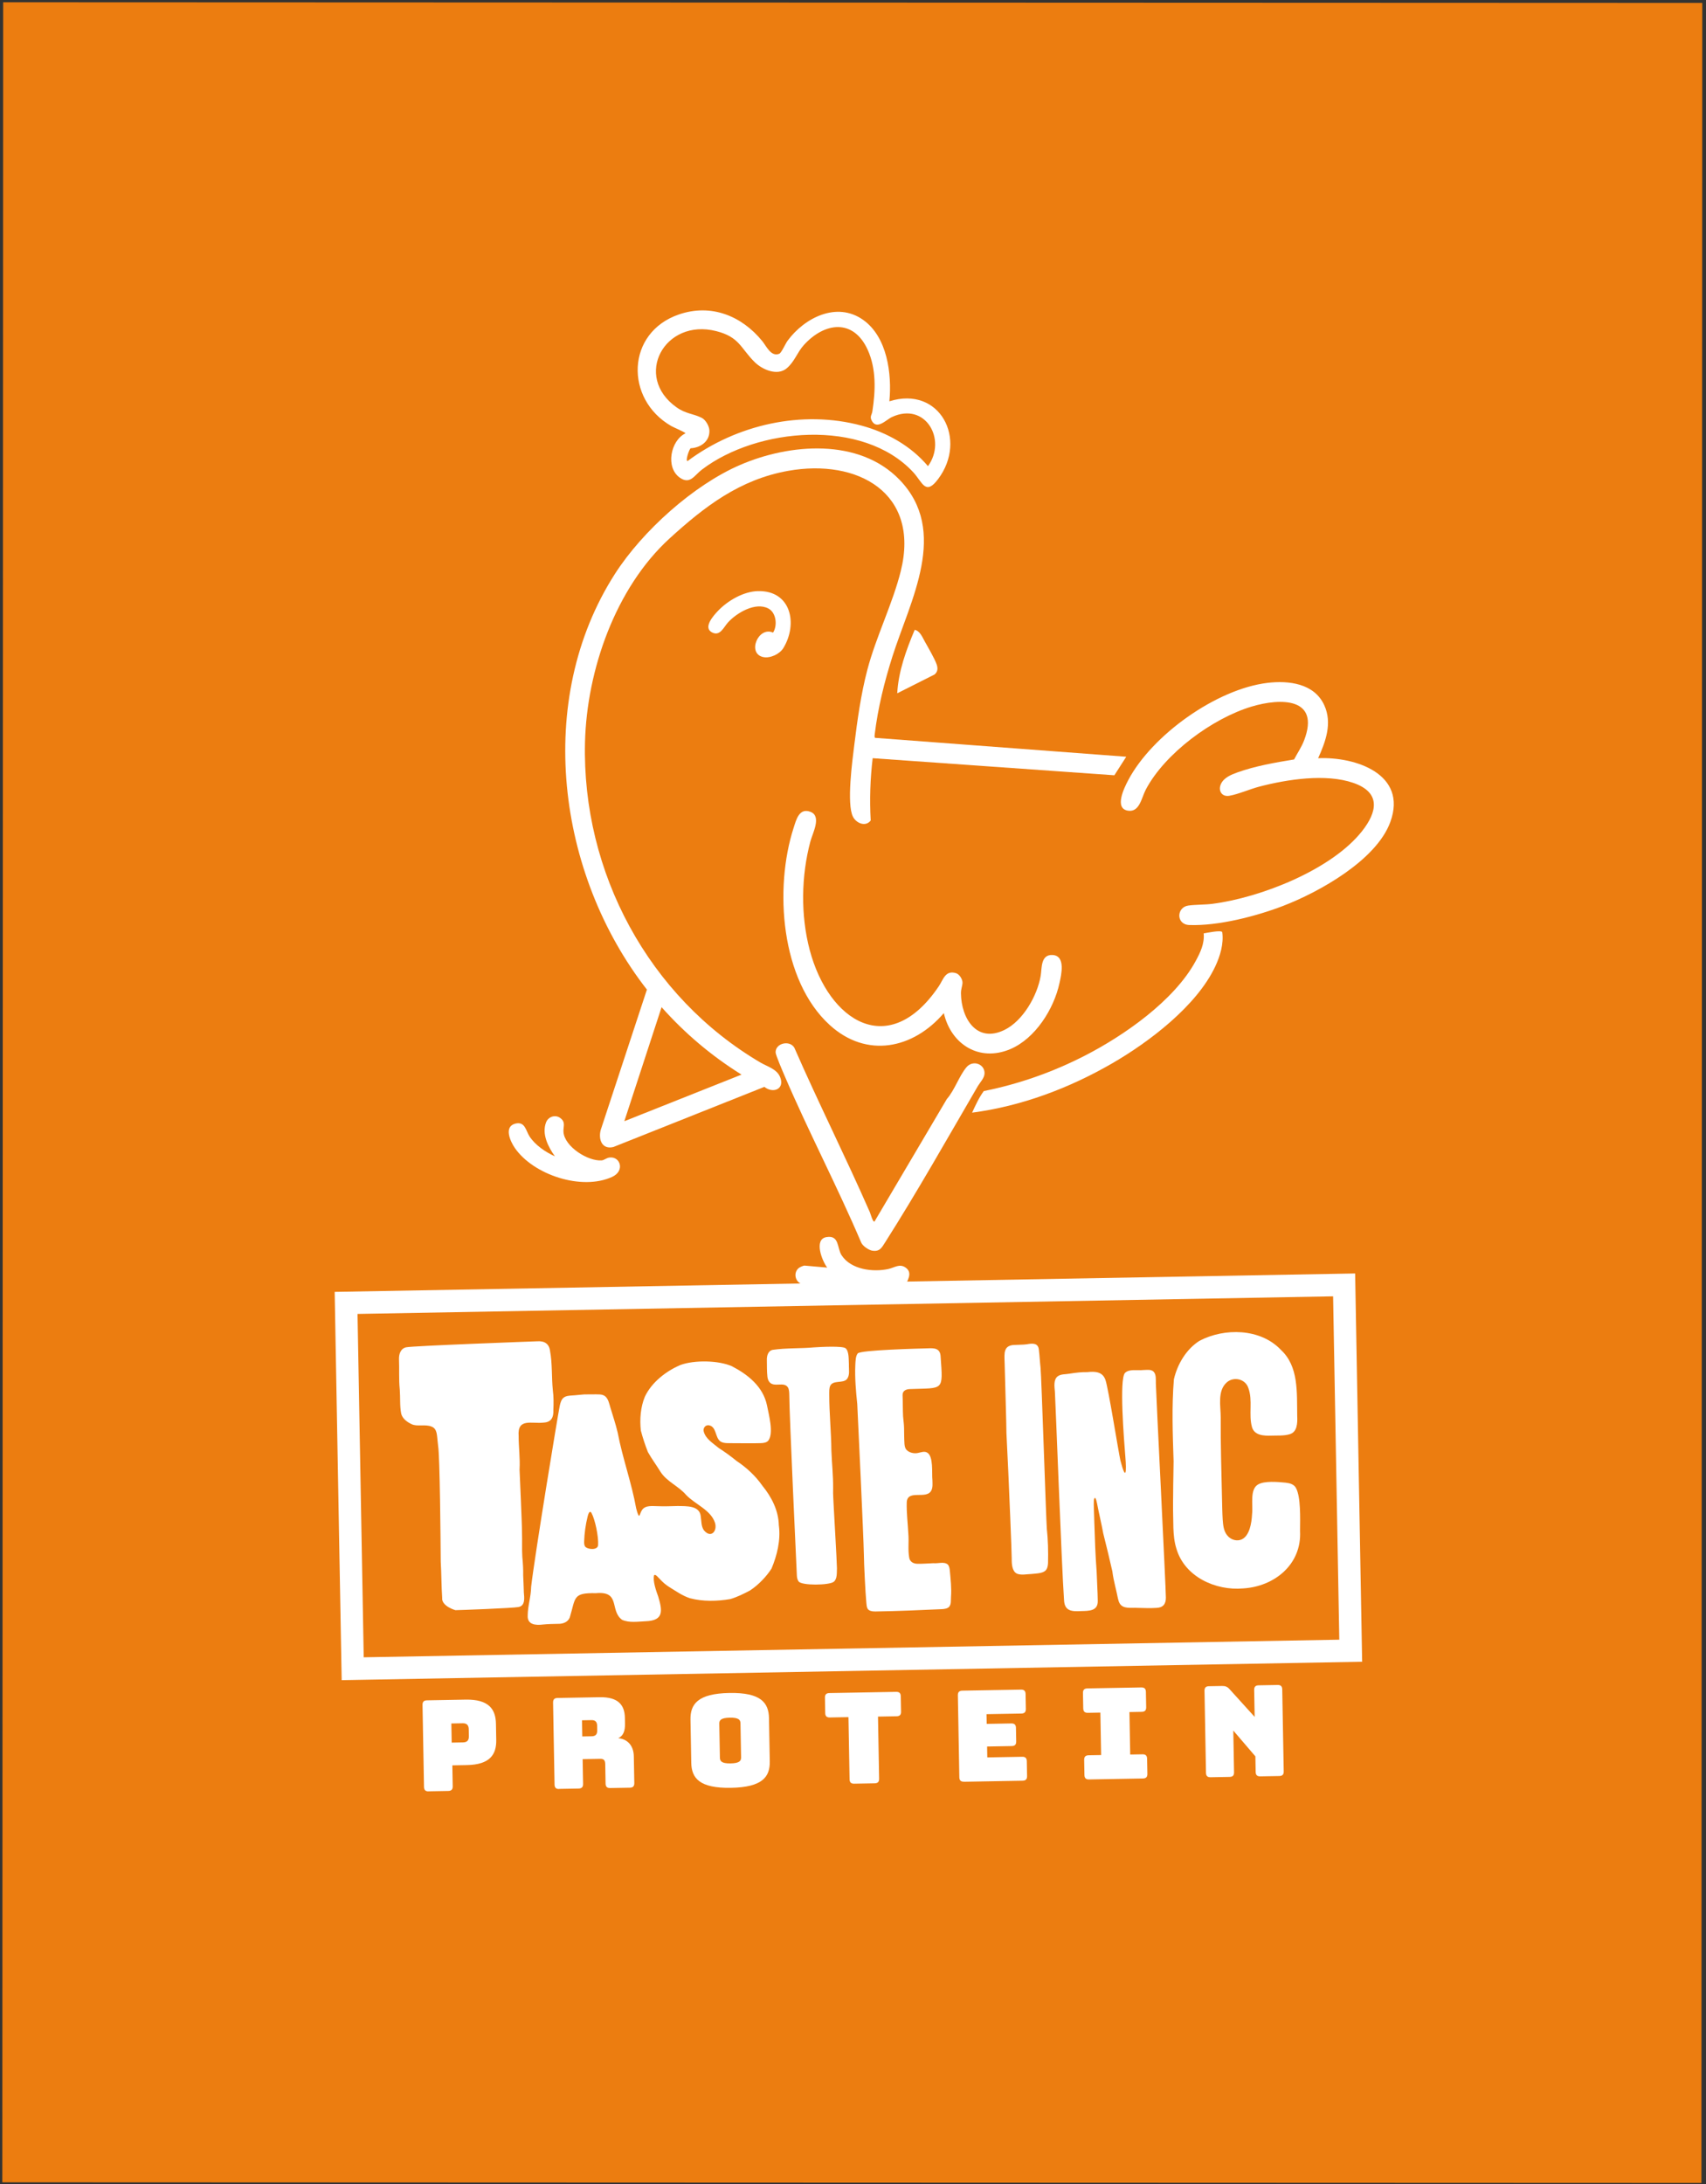
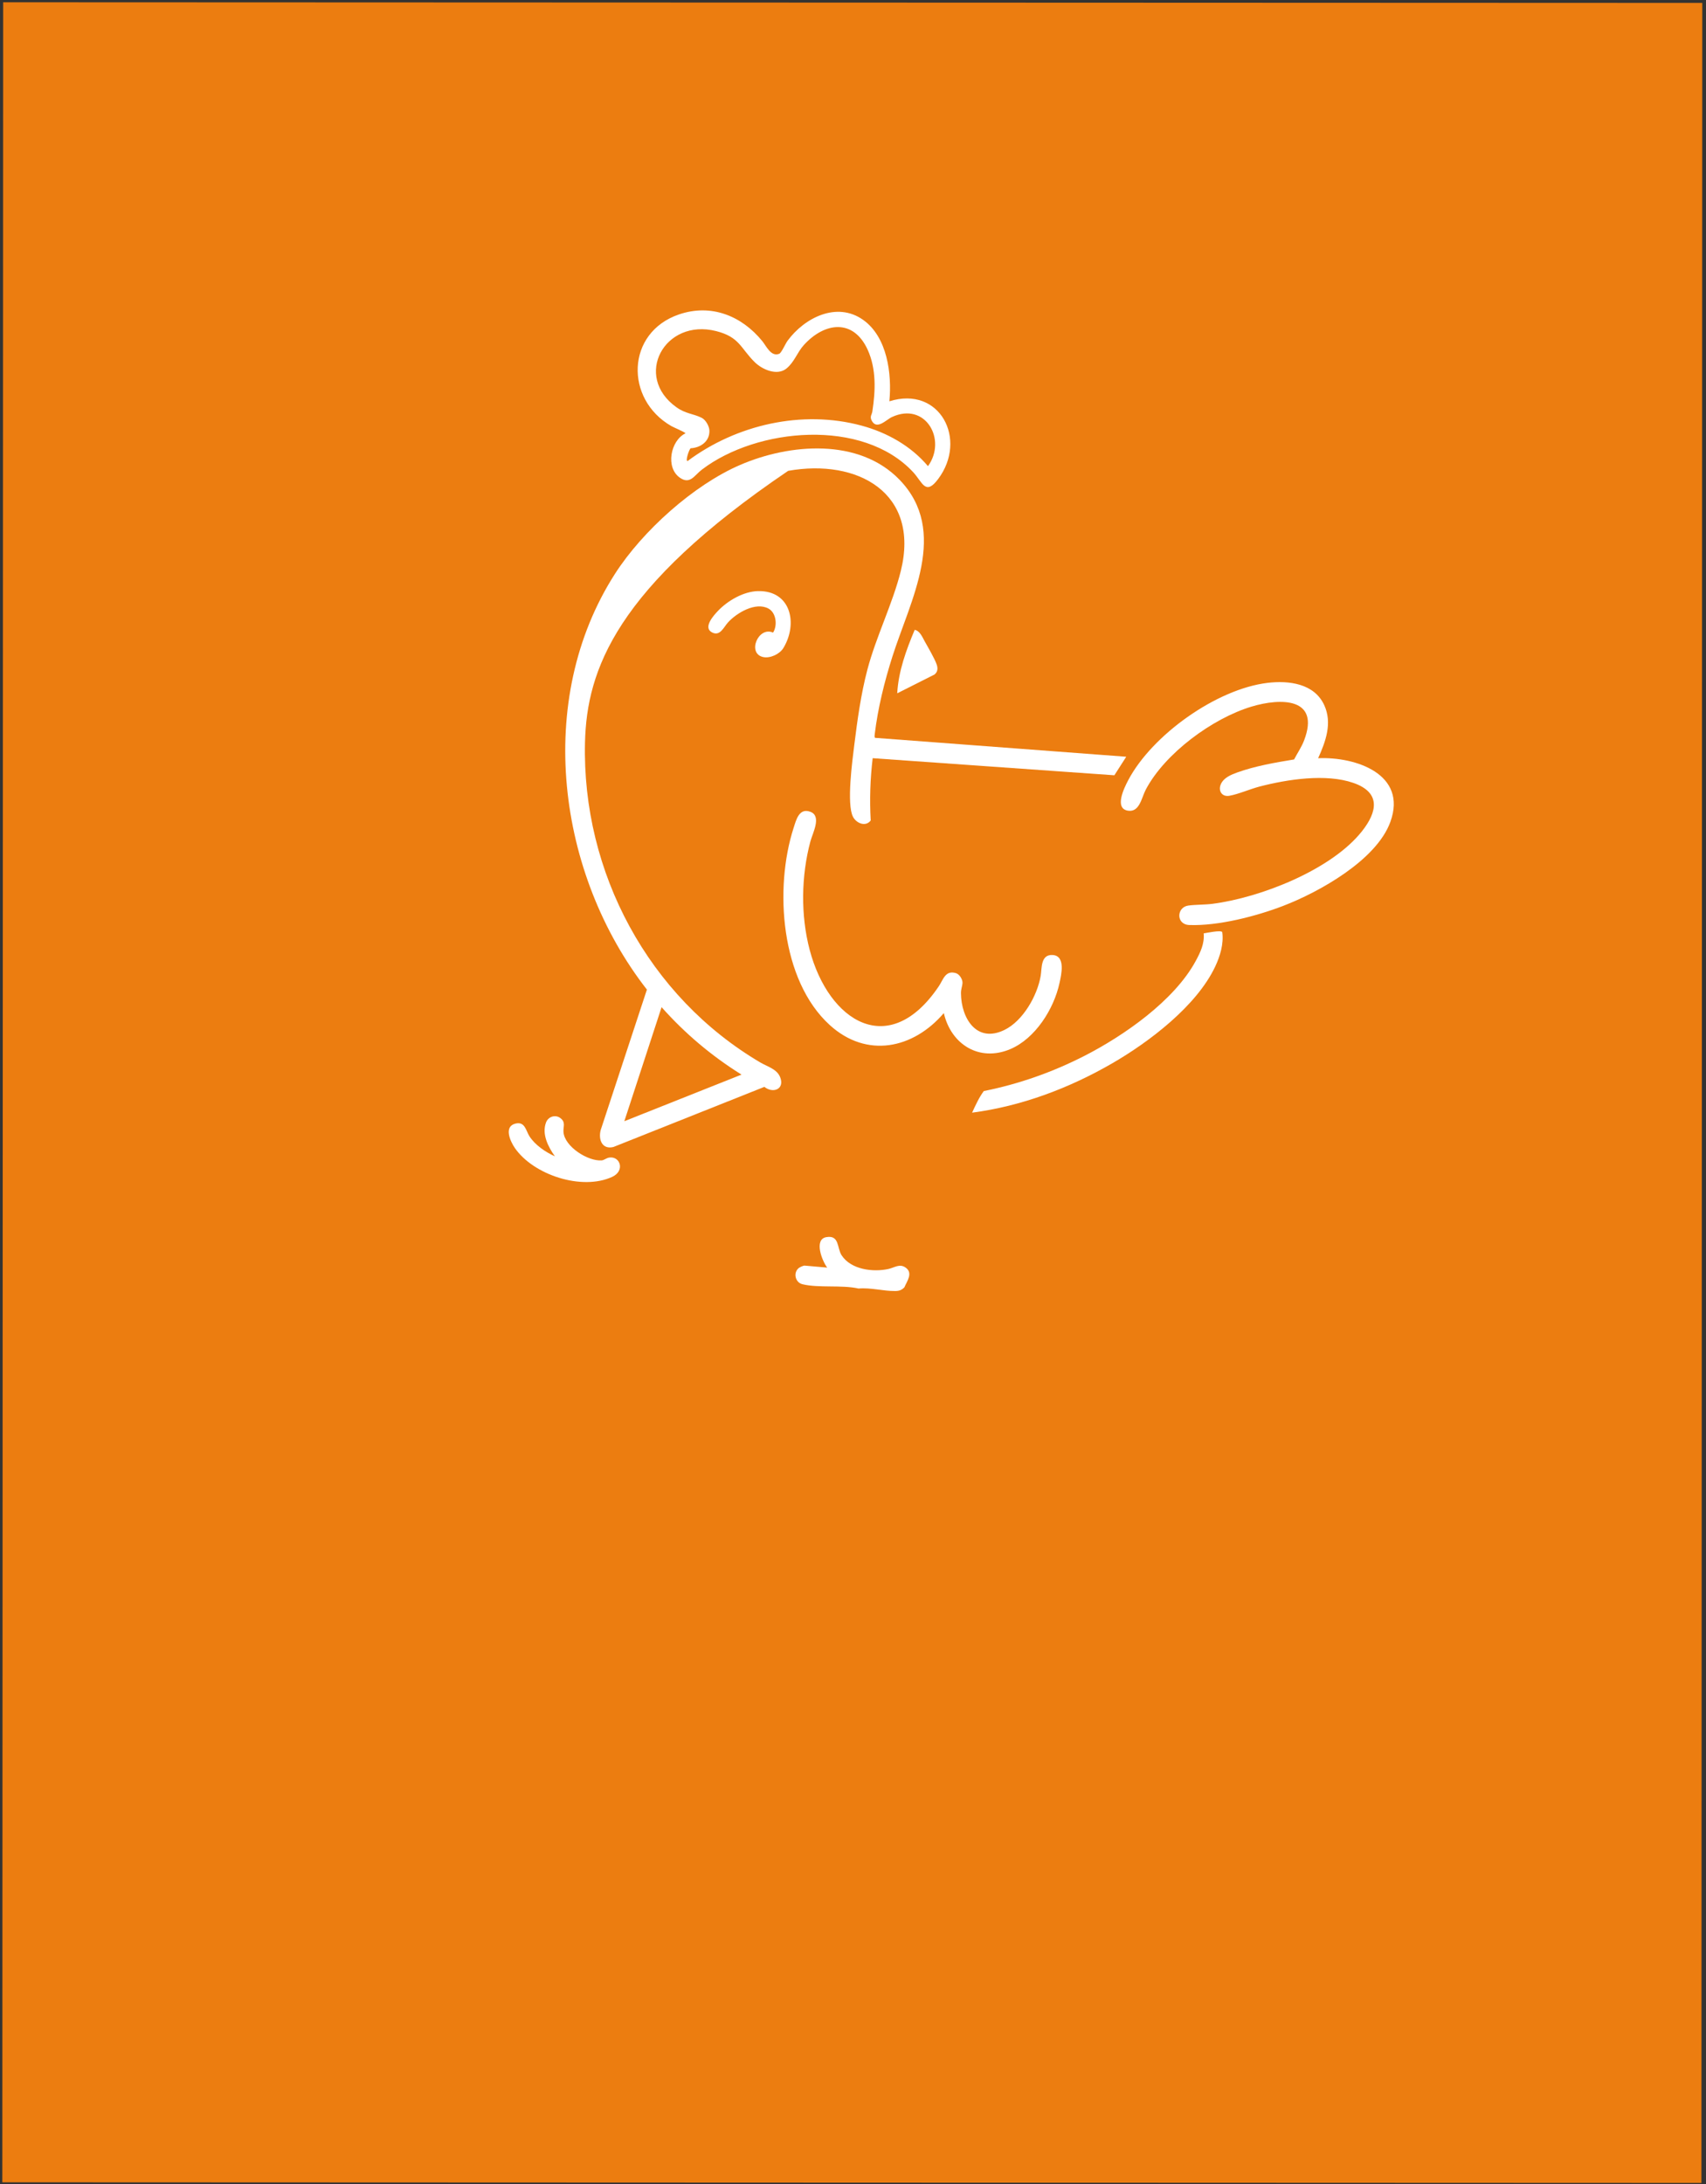
<svg xmlns="http://www.w3.org/2000/svg" width="304" height="389" viewBox="0 0 304 389" fill="none">
  <rect x="0" y="0" width="304" height="389" fill="#333333" stroke="none" />
  <rect x="0.563" y="0.404" width="302.773" height="388.292" transform="rotate(0.022 0.563 0.404)" fill="#EC7D10" />
  <g clip-path="url(#clip0_134_202)">
-     <path d="M239.515 228.856L61.673 232.065L62.849 297.222L240.691 294.013L239.515 228.856Z" stroke="white" stroke-width="4" stroke-miterlimit="10" />
    <path d="M228.199 240.384C231.461 243.343 231.081 248.025 231.156 252.214C231.21 253.437 231.187 255.094 229.769 255.468C228.751 255.761 227.641 255.665 226.597 255.705C225.205 255.751 223.536 255.686 223.097 254.185C222.466 251.938 223.276 249.443 222.444 247.21C221.93 245.636 219.905 245.124 218.637 246.192C216.881 247.712 217.531 250.433 217.526 252.481C217.497 257.294 217.646 262.072 217.755 266.935C217.788 268.158 217.8 269.393 217.875 270.626C217.945 271.607 218.038 272.681 218.675 273.461C219.323 274.283 220.469 274.611 221.357 274.141C222.612 273.485 223.029 271.441 223.113 269.666C223.315 268.027 222.643 265.242 224.221 264.38C225.36 263.758 227.579 263.929 229.08 264.081C229.821 264.163 230.605 264.36 230.956 265.071C231.797 266.681 231.684 270.335 231.663 272.71C231.971 278.646 227.103 282.586 221.505 282.919C216.584 283.345 211.094 280.838 209.631 275.841C209.251 274.634 209.133 273.391 209.09 272.136C209.031 270.068 209.015 267.979 209.051 265.899C209.049 264.031 209.12 262.13 209.128 260.252C208.967 255.4 208.784 250.517 209.182 245.676C209.799 242.995 211.375 240.318 213.733 238.819C218.219 236.469 224.553 236.619 228.166 240.342L228.209 240.384L228.199 240.384Z" fill="white" />
    <path d="M198.246 280.004C197.74 277.733 197.16 275.401 196.591 273.111C196.275 271.375 195.819 269.536 195.481 267.748C195.423 267.475 195.296 266.855 195.126 266.794C194.852 266.831 194.922 267.758 194.906 268.065C194.948 269.214 194.978 270.269 195.007 271.292C195.101 274.203 195.195 277.062 195.416 279.928C195.469 281.679 195.594 283.387 195.616 285.149C195.649 286.974 194.022 286.919 192.64 286.954C190.985 287.047 189.707 286.965 189.608 285.014C189.172 278.943 188.056 248.696 187.978 247.906C187.898 246.989 187.696 245.716 188.488 245.132C189.092 244.699 189.843 244.812 190.569 244.672C191.695 244.493 192.706 244.37 193.772 244.393C195.12 244.242 196.493 244.291 196.995 245.812C197.507 247.291 199.294 258.54 199.649 260.127C200.659 264.024 200.75 262.06 200.535 259.51C200.29 256.464 199.42 245.652 200.466 244.536C201.233 243.783 202.601 244.138 203.686 244.024C204.308 244.013 205.097 243.851 205.569 244.317C206.053 244.815 205.954 245.745 205.966 246.421C205.961 247.328 207.767 283.061 207.751 284.518C207.783 285.689 207.236 286.353 206.075 286.385C204.926 286.469 203.807 286.404 202.677 286.383C201.599 286.307 200.128 286.65 199.507 285.564C199.365 285.313 199.275 284.998 199.206 284.693C198.903 283.126 198.443 281.594 198.236 280.036L198.235 279.993L198.246 280.004Z" fill="white" />
    <path d="M181.153 280.249C180.354 279.841 180.268 278.534 180.284 277.668C180.297 276.645 179.743 263.515 179.679 262.282C179.613 260.996 179.403 256.377 179.341 255.249C179.354 254.257 179.098 245.913 179.02 242.717C178.968 241.029 178.74 239.524 180.989 239.547C181.316 239.531 181.632 239.525 181.938 239.509C182.297 239.502 182.655 239.475 183.013 239.426C183.928 239.262 185.002 239.148 185.12 240.401C185.255 241.454 185.296 242.53 185.42 243.594C185.585 245.142 186.404 270.635 186.54 272.31C186.753 274.185 186.803 276.358 186.755 278.375C186.733 278.882 186.646 279.327 186.398 279.627C185.945 280.247 184.72 280.248 183.783 280.349C182.929 280.375 181.973 280.614 181.164 280.27L181.122 280.249L181.153 280.249Z" fill="white" />
-     <path d="M154.803 286.761C154.375 286.431 154.414 285.713 154.337 284.944C154.236 284.017 153.947 278.524 153.938 276.877C153.877 273.47 152.88 252.729 152.758 250.072C152.529 247.881 152.305 245.405 152.412 243.144C152.45 242.373 152.467 241.518 152.849 241.058C153.355 240.447 163.935 240.193 165.296 240.157C166.54 240.093 167.544 240.149 167.613 241.625C168.053 247.865 168.188 247.176 162.166 247.411C161.48 247.424 160.831 247.689 160.834 248.47C160.889 249.725 160.86 251.044 160.924 252.278C160.979 252.973 161.086 253.636 161.099 254.343C161.116 255.282 161.112 256.232 161.17 257.139C161.199 257.539 161.269 257.96 161.549 258.25C162.033 258.748 162.838 258.924 163.501 258.806C164.037 258.712 164.697 258.415 165.209 258.723C166.382 259.366 166.015 262.455 166.153 263.645C166.163 264.235 166.238 264.888 165.974 265.442C165.14 267.188 161.749 265.212 161.579 267.537C161.519 269.459 161.763 271.259 161.861 273.189C161.982 274.653 161.764 275.997 162.011 277.407C162.109 278.186 162.802 278.543 163.53 278.53C164.459 278.545 165.365 278.465 166.335 278.427C167.16 278.517 168.26 278.086 168.904 278.676C169.162 278.956 169.224 279.43 169.262 279.82C169.395 281.316 169.582 282.885 169.462 284.449C169.42 285.041 169.527 285.704 169.145 286.175C168.835 286.518 168.308 286.581 167.844 286.61C163.943 286.786 160.051 286.962 156.063 287.023C155.652 287.031 155.134 286.998 154.845 286.771L154.813 286.75L154.803 286.761Z" fill="white" />
    <path d="M142.3 281.657C142.105 281.397 142.025 281.039 141.997 280.66C141.942 279.384 140.657 252.032 140.644 248.412C140.637 247.99 140.606 247.452 140.41 247.129C139.725 246.012 137.952 247.173 137.121 246.175C136.884 245.905 136.783 245.527 136.744 245.169C136.644 244.284 136.668 243.249 136.651 242.31C136.616 241.54 136.841 240.587 137.704 240.423C140.104 240.074 142.628 240.208 145.073 239.984C146.253 239.9 150.112 239.703 150.669 240.137C151.3 240.642 151.221 242.089 151.269 243.017C151.233 243.894 151.505 244.976 150.874 245.684C150.138 246.425 148.449 245.78 147.94 246.834C147.747 247.239 147.768 247.83 147.768 248.431C147.764 251.692 148.121 255.095 148.148 258.376C148.231 260.612 148.482 262.834 148.459 265.083C148.417 266.244 148.533 267.392 148.575 268.542C148.612 269.449 149.11 277.724 149.138 279.317C149.1 280.131 149.215 281.237 148.56 281.745C147.727 282.372 142.873 282.438 142.311 281.678L142.3 281.657Z" fill="white" />
    <path d="M78.802 284.724C78.645 282.479 78.671 280.368 78.536 278.154C78.511 274.418 78.386 259.34 78.069 257.53C78.043 257.256 78.016 256.972 77.98 256.687C77.846 255.74 77.951 254.493 76.909 254.1C75.792 253.624 74.356 254.146 73.355 253.668C72.557 253.292 71.734 252.705 71.496 251.813C71.218 250.425 71.351 249.029 71.239 247.511C71.048 245.7 71.174 243.882 71.099 242.068C71.072 241.161 71.412 240.153 72.412 239.966C73.589 239.712 94.661 238.942 95.737 238.901C97.012 238.815 97.855 239.327 98.016 240.622C98.436 242.842 98.281 245.367 98.511 247.61C98.669 248.779 98.659 249.982 98.606 251.133C98.661 252.388 98.297 253.303 96.884 253.381C94.757 253.641 92.162 252.506 92.421 255.783C92.415 257.757 92.704 259.757 92.582 261.743C92.618 262.597 93.041 271.971 93.014 272.858C93.072 274.303 92.985 275.877 93.074 277.3C93.189 278.459 93.251 279.535 93.228 280.58C93.288 281.602 93.306 282.605 93.347 283.649C93.426 284.565 93.631 285.986 92.412 286.23C91.413 286.438 81.71 286.793 81.151 286.792C81.151 286.792 78.828 286.148 78.781 284.735L78.802 284.724Z" fill="white" />
    <path d="M138.785 271.716C138.738 269.068 137.501 266.642 135.85 264.624C134.594 262.832 133.048 261.414 131.222 260.191C130.193 259.355 129.21 258.634 128.078 257.915C127.06 257.058 125.727 256.28 125.397 254.956C125.248 254.294 125.755 253.736 126.38 253.872C127.704 254.165 127.411 256.038 128.363 256.728C128.951 257.15 129.972 257.026 130.891 257.052C132.453 257.055 134.036 257.09 135.555 257.042C136.051 257.033 136.598 256.949 136.908 256.595C137.919 255.268 136.983 251.929 136.668 250.288C135.975 246.987 133.298 244.84 130.454 243.361C128.049 242.275 123.7 242.217 121.236 243.127C118.681 244.218 116.11 246.216 114.911 248.771C114.142 250.61 113.971 252.84 114.197 254.81C114.536 256.081 114.961 257.403 115.458 258.639C116.145 259.861 116.945 260.923 117.674 262.113C118.815 263.918 120.907 264.672 122.266 266.273C123.847 267.933 126.652 268.938 127.4 271.204C127.88 272.704 126.681 274.077 125.429 272.558C124.931 271.85 124.998 270.899 124.867 270.067C124.674 268.14 122.344 268.266 120.719 268.243C119.516 268.264 118.462 268.326 117.289 268.273C116.318 268.28 115.069 268.039 114.42 268.926C114.142 269.332 114.026 269.883 113.922 269.969C113.859 270.023 113.805 269.94 113.772 269.877C113.63 269.626 113.44 269.018 113.359 268.639C112.538 264.063 110.929 259.713 110.066 255.159C109.712 253.645 109.222 252.229 108.773 250.728C108.559 250.015 108.419 249.247 107.903 248.749C107.624 248.491 107.253 248.392 106.873 248.367C106.028 248.33 105.015 248.369 104.097 248.364C103.37 248.409 102.643 248.517 101.937 248.551C101.41 248.582 100.798 248.624 100.393 248.98C100.029 249.272 99.85 249.887 99.743 250.395C99.394 252.09 95.314 276.891 94.647 282.612C94.617 284.459 94.043 286 94.033 287.773C93.957 289.4 95.478 289.51 96.742 289.35C97.659 289.259 98.534 289.243 99.473 289.226C100.307 289.243 101.177 288.932 101.522 288.113C102.607 284.537 102.022 283.682 106.203 283.765C110.659 283.357 108.581 286.878 110.858 288.514C112.135 289.082 113.681 288.822 115.042 288.766C118.364 288.653 118.025 286.823 117.284 284.346C116.896 283.308 116.282 281.493 116.561 280.57C116.799 280.281 117.373 281.083 117.587 281.259C118.125 281.84 118.64 282.285 119.28 282.685C120.411 283.382 121.641 284.246 122.946 284.666C125.268 285.278 127.79 285.212 130.115 284.821C131.364 284.461 132.515 283.881 133.654 283.28C135.125 282.314 136.565 280.821 137.478 279.391C138.47 277.051 139.128 274.306 138.797 271.768L138.796 271.716L138.785 271.716ZM104.334 275.535C104.087 275.286 104.079 274.886 104.094 274.537C104.142 273.101 104.337 271.62 104.711 270.115C104.799 269.754 105.058 268.863 105.418 269.511C106.007 270.598 106.684 273.604 106.576 275.231C106.476 276.13 104.88 275.99 104.366 275.566L104.334 275.535Z" fill="white" />
    <path d="M76.382 319.066C75.823 319.076 75.566 318.838 75.555 318.269L75.292 303.678C75.282 303.119 75.52 302.861 76.09 302.851L82.979 302.726C87.083 302.652 88.328 304.414 88.375 307.019L88.427 309.9C88.475 312.516 87.293 314.31 83.189 314.384L80.605 314.431L80.672 318.166C80.682 318.725 80.433 318.983 79.874 318.993L76.382 319.056L76.382 319.066ZM80.489 310.38L82.515 310.344C83.391 310.328 83.561 309.808 83.55 309.217L83.528 308.025C83.518 307.445 83.329 306.92 82.453 306.936L80.428 306.973L80.489 310.37L80.489 310.38Z" fill="white" />
    <path d="M99.645 318.646C99.086 318.657 98.829 318.418 98.818 317.849L98.555 303.258C98.545 302.699 98.793 302.441 99.353 302.431L106.854 302.296C110.23 302.235 111.312 303.745 111.353 305.972L111.371 307.005C111.394 308.271 111.094 309.174 110.162 309.592C111.811 309.741 112.909 310.914 112.943 312.813L113.029 317.582C113.039 318.141 112.801 318.398 112.231 318.409L108.739 318.472C108.18 318.482 107.922 318.244 107.912 317.674L107.85 314.224C107.838 313.549 107.611 313.258 106.978 313.269L103.823 313.326L103.903 317.736C103.913 318.295 103.664 318.553 103.105 318.563L99.634 318.626L99.645 318.646ZM103.761 309.285L105.449 309.255C106.24 309.24 106.433 308.783 106.422 308.182L106.408 307.412C106.397 306.8 106.188 306.36 105.397 306.374L103.709 306.405L103.761 309.285Z" fill="white" />
    <path d="M130.268 318.431C124.634 318.533 123.229 316.712 123.18 313.969L123.041 306.288C122.991 303.545 124.329 301.643 129.963 301.541C135.596 301.439 136.981 303.282 137.03 306.036L137.169 313.716C137.218 316.459 135.901 318.33 130.268 318.431ZM130.189 314.085C131.835 314.055 132.069 313.597 132.059 312.996L131.949 306.94C131.939 306.36 131.677 305.911 130.042 305.94C128.417 305.97 128.162 306.428 128.172 307.008L128.282 313.064C128.293 313.676 128.575 314.114 130.189 314.085Z" fill="white" />
    <path d="M152.216 317.698C151.657 317.708 151.399 317.47 151.389 316.9L151.19 305.844L147.877 305.903C147.318 305.913 147.06 305.675 147.05 305.106L147.001 302.384C146.991 301.825 147.229 301.567 147.798 301.557L159.688 301.342C160.247 301.332 160.505 301.57 160.515 302.14L160.564 304.862C160.575 305.421 160.336 305.679 159.767 305.689L156.454 305.749L156.654 316.805C156.664 317.364 156.426 317.622 155.856 317.632L152.206 317.698L152.216 317.698Z" fill="white" />
    <path d="M171.776 317.345C171.217 317.355 170.959 317.117 170.949 316.547L170.686 301.956C170.675 301.397 170.924 301.139 171.483 301.129L181.928 300.941C182.487 300.931 182.745 301.169 182.755 301.739L182.802 304.376C182.812 304.935 182.564 305.193 182.005 305.203L175.791 305.315L175.822 307.045L180.211 306.966C180.77 306.956 181.027 307.194 181.038 307.764L181.081 310.169C181.091 310.728 180.853 310.986 180.283 310.996L175.895 311.076L175.93 313.017L182.144 312.905C182.703 312.894 182.96 313.133 182.971 313.702L183.018 316.34C183.028 316.899 182.78 317.157 182.221 317.167L171.776 317.355L171.776 317.345Z" fill="white" />
    <path d="M193.241 316.145L193.193 313.465C193.183 312.906 193.421 312.648 193.99 312.638L196.216 312.598L196.08 305.033L193.854 305.074C193.295 305.084 193.037 304.846 193.027 304.276L192.978 301.554C192.968 300.995 193.206 300.737 193.775 300.727L203.365 300.554C203.925 300.544 204.182 300.782 204.192 301.352L204.242 304.074C204.252 304.633 204.014 304.89 203.444 304.901L201.26 304.94L201.397 312.504L203.58 312.465C204.14 312.455 204.397 312.693 204.407 313.263L204.456 315.942C204.466 316.502 204.228 316.759 203.658 316.769L194.068 316.942C193.509 316.953 193.251 316.714 193.241 316.145Z" fill="white" />
    <path d="M215.727 316.552C215.168 316.562 214.911 316.324 214.9 315.754L214.637 301.163C214.627 300.604 214.865 300.346 215.435 300.336L217.777 300.294C218.357 300.283 218.729 300.435 219.117 300.882L223.575 305.804L223.488 301.003C223.478 300.444 223.716 300.187 224.286 300.176L227.662 300.116C228.221 300.105 228.479 300.343 228.489 300.913L228.752 315.504C228.763 316.063 228.524 316.321 227.955 316.331L224.579 316.392C224.02 316.402 223.762 316.164 223.752 315.594L223.702 312.83L219.767 308.236L219.901 315.664C219.911 316.223 219.673 316.48 219.103 316.491L215.727 316.552Z" fill="white" />
  </g>
  <g clip-path="url(#clip1_134_202)">
-     <path d="M200.69 134.786L198.574 138.087L155.505 135.043C155.067 138.739 154.942 142.432 155.154 146.142C154.265 147.318 152.605 146.66 151.998 145.479C150.823 143.198 151.894 135.406 152.227 132.703C152.782 128.219 153.415 123.633 154.567 119.258C156.11 113.399 159.097 107.451 160.525 101.673C163.958 87.782 152.82 81.654 140.446 83.863C131.831 85.4 125.58 90.194 119.317 95.903C109.683 104.694 104.563 119.369 104.244 132.215C103.679 155.371 115.58 177.546 135.514 189.258C136.776 189.997 138.471 190.407 139.037 191.905C139.837 194.014 137.737 194.81 136.205 193.586L109.316 204.292C107.298 204.795 106.602 202.991 107.033 201.298L115.276 176.261C99.277 155.761 95.138 124.687 109.6 102.184C114.484 94.584 123.581 86.388 131.894 82.807C140.717 79.002 153.057 77.966 160.294 85.451C169.168 94.629 162.202 106.921 159.023 116.935C157.595 121.429 156.439 126.094 155.871 130.781C155.85 130.965 155.795 131.295 155.94 131.42L200.69 134.786ZM111.251 199.704L132.133 191.402C126.832 188.104 122.026 184.055 117.89 179.389L111.25 199.708L111.251 199.704Z" fill="white" />
+     <path d="M200.69 134.786L198.574 138.087L155.505 135.043C155.067 138.739 154.942 142.432 155.154 146.142C154.265 147.318 152.605 146.66 151.998 145.479C150.823 143.198 151.894 135.406 152.227 132.703C152.782 128.219 153.415 123.633 154.567 119.258C156.11 113.399 159.097 107.451 160.525 101.673C163.958 87.782 152.82 81.654 140.446 83.863C109.683 104.694 104.563 119.369 104.244 132.215C103.679 155.371 115.58 177.546 135.514 189.258C136.776 189.997 138.471 190.407 139.037 191.905C139.837 194.014 137.737 194.81 136.205 193.586L109.316 204.292C107.298 204.795 106.602 202.991 107.033 201.298L115.276 176.261C99.277 155.761 95.138 124.687 109.6 102.184C114.484 94.584 123.581 86.388 131.894 82.807C140.717 79.002 153.057 77.966 160.294 85.451C169.168 94.629 162.202 106.921 159.023 116.935C157.595 121.429 156.439 126.094 155.871 130.781C155.85 130.965 155.795 131.295 155.94 131.42L200.69 134.786ZM111.251 199.704L132.133 191.402C126.832 188.104 122.026 184.055 117.89 179.389L111.25 199.708L111.251 199.704Z" fill="white" />
    <path d="M158.482 71.477C167.466 68.653 172.482 78.251 167.172 85.323C164.897 88.355 164.388 85.898 162.724 84.103C153.753 74.44 134.895 76.148 125.061 83.655C123.722 84.678 122.973 86.343 121.165 85.096C118.535 83.285 119.485 78.459 122.152 77.179C122.071 76.968 120.032 76.126 119.612 75.88C111.288 71.089 111.563 59.224 120.986 56.005C126.732 54.042 132.172 56.255 135.852 60.778C136.545 61.628 137.402 63.616 138.861 63.007C139.253 62.846 139.946 61.228 140.345 60.687C143.359 56.597 149.099 53.666 153.777 56.953C158.108 59.993 158.951 66.586 158.482 71.477ZM123.063 79.84C122.806 80.048 122.084 82.101 122.52 82.122C131.209 75.646 142.924 72.946 153.516 75.807C158.041 77.029 162.333 79.424 165.361 83.03C168.773 78.307 164.92 71.514 158.938 74.28C157.898 74.761 156.215 76.686 155.312 74.872C154.962 74.165 155.36 73.879 155.453 73.262C156.011 69.633 156.173 65.717 154.617 62.301C152.068 56.707 146.932 57.397 143.254 61.441C142.03 62.787 141.583 64.461 140.139 65.639C138.494 66.983 135.854 65.84 134.507 64.524C131.948 62.013 131.809 60.036 127.622 58.974C118.393 56.632 112.784 67.052 120.563 72.555C122.209 73.719 123.515 73.664 125.028 74.413C125.751 74.772 126.385 75.899 126.412 76.682C126.481 78.614 124.845 79.75 123.054 79.844L123.063 79.84Z" fill="white" />
    <path d="M234.882 135.05C241.584 134.75 250.838 137.889 247.757 146.384C245.288 153.203 235.077 158.885 228.631 161.359C223.841 163.198 217.063 164.949 211.923 164.757C209.532 164.668 209.63 161.576 211.763 161.29C213.111 161.11 214.651 161.162 216.076 160.98C224.601 159.881 237.2 154.96 242.667 148.093C245.456 144.59 246.083 141.153 241.167 139.446C236.263 137.744 229.368 138.812 224.418 140.103C222.753 140.538 220.619 141.478 219.038 141.743C217.744 141.959 217.034 140.855 217.545 139.681C218.055 138.516 219.369 137.985 220.475 137.584C223.696 136.427 227.228 135.822 230.599 135.268C231.189 134.136 231.923 133.081 232.385 131.873C235.3 124.23 228.238 124.282 222.998 125.86C216.056 127.952 207.58 134.173 204.17 140.644C203.416 142.074 203.077 144.69 201.03 144.397C198.472 144.034 200.341 140.294 201.044 138.959C205.295 130.91 216.781 122.719 225.855 121.63C229.648 121.174 234.206 121.722 235.981 125.613C237.435 128.803 236.229 132.067 234.882 135.055L234.882 135.05Z" fill="white" />
    <path d="M168.182 180.448C162.725 186.818 154.439 188.566 147.852 182.569C139.077 174.58 137.959 158.19 141.407 147.488C141.871 146.054 142.39 143.806 144.44 144.606C146.445 145.39 144.808 148.373 144.413 149.848C142.761 156.014 142.651 163.031 144.286 169.208C147.663 181.954 158.437 188.826 167.303 175.647C168.081 174.493 168.442 172.759 170.339 173.329C170.986 173.525 171.543 174.441 171.512 175.094C171.486 175.638 171.234 176.136 171.238 176.922C171.277 181.367 174.026 185.868 178.988 183.446C182.297 181.828 184.837 177.358 185.443 173.82C185.675 172.461 185.409 169.961 187.588 170.1C189.925 170.254 189.116 173.631 188.797 175.095C187.797 179.709 184.488 184.979 180.024 186.864C174.501 189.198 169.475 186.023 168.186 180.453L168.182 180.448Z" fill="white" />
-     <path d="M155.837 217.56L168.719 195.755C170.107 194.177 170.915 191.645 172.21 190.098C173.369 188.708 175.543 189.532 175.436 191.245C175.386 192.051 174.617 192.817 174.234 193.468C168.871 202.67 163.439 212.299 157.737 221.262C157.123 222.227 156.762 222.972 155.44 222.765C154.811 222.666 153.734 221.942 153.467 221.329C149.199 211.307 144.096 201.615 139.809 191.609C139.521 190.937 138.224 187.934 138.21 187.456C138.155 185.807 140.711 185.203 141.546 186.608C145.851 196.456 150.695 206.082 155.009 215.921C155.125 216.183 155.538 217.755 155.836 217.568L155.837 217.56Z" fill="white" />
    <path d="M173.221 198.185C173.817 196.884 174.466 195.467 175.308 194.33C181.559 193.089 187.598 190.952 193.262 188.053C200.288 184.455 209.251 178.225 213.068 171.165C213.913 169.604 214.655 168.068 214.49 166.245C215.008 166.169 217.564 165.617 217.798 166.02C218.087 168.105 217.422 170.29 216.538 172.164C213.227 179.181 204.769 185.595 198.17 189.404C190.53 193.821 182.015 197.028 173.225 198.181L173.221 198.185Z" fill="white" />
    <path d="M98.881 205.955C97.69 204.302 96.506 201.99 97.304 199.913C97.698 198.889 98.95 198.466 99.849 199.139C100.862 199.901 100.331 200.657 100.41 201.644C100.616 204.234 104.749 206.857 107.21 206.683C107.642 206.652 108.056 206.237 108.617 206.169C110.529 205.938 111.406 208.54 109.096 209.612C103.706 212.109 95.061 209.289 91.734 204.459C90.927 203.282 89.711 200.629 91.877 200.121C93.564 199.728 93.701 201.379 94.345 202.386C95.349 203.949 97.207 205.21 98.885 205.956L98.881 205.955Z" fill="white" />
    <path d="M147.403 225.775C146.51 224.63 144.965 220.738 147.255 220.349C149.607 219.944 149.128 222.279 149.965 223.572C151.614 226.128 155.552 226.626 158.303 226.022C159.4 225.78 160.304 225.014 161.382 225.777C162.738 226.742 161.636 228.172 161.157 229.284C160.701 229.777 160.205 229.942 159.541 229.948C157.426 229.975 155.125 229.309 152.991 229.503C149.963 228.824 145.878 229.446 142.983 228.736C141.734 228.431 141.304 226.762 142.292 225.886C142.485 225.712 143.163 225.403 143.387 225.422L147.398 225.775L147.403 225.775Z" fill="white" />
    <path d="M135.075 105.287C140.948 105.144 142.233 111.099 139.583 115.438C138.934 116.5 137.242 117.297 135.995 117.031C133.07 116.401 135.128 111.494 137.757 112.675C138.56 111.436 138.346 109.127 136.907 108.376C134.602 107.171 131.251 109.171 129.703 110.887C128.958 111.715 128.309 113.376 126.894 112.648C125.196 111.779 127.174 109.611 127.952 108.794C129.691 106.973 132.493 105.346 135.071 105.282L135.075 105.287Z" fill="white" />
    <path d="M159.883 123.482C160.099 119.541 161.479 115.784 162.992 112.187C163.928 112.352 164.376 113.519 164.8 114.272C165.374 115.294 166.554 117.319 166.906 118.339C167.145 119.024 167.119 119.672 166.513 120.144L159.882 123.486L159.883 123.482Z" fill="white" />
  </g>
  <defs>
    <clipPath id="clip0_134_202">
-       <rect width="182.092" height="89.7" fill="white" transform="translate(59.525 229.993) rotate(-1.034)" />
-     </clipPath>
+       </clipPath>
    <clipPath id="clip1_134_202">
      <rect width="152.027" height="173.247" fill="white" transform="translate(103.844 51.505) rotate(5.024)" />
    </clipPath>
  </defs>
</svg>